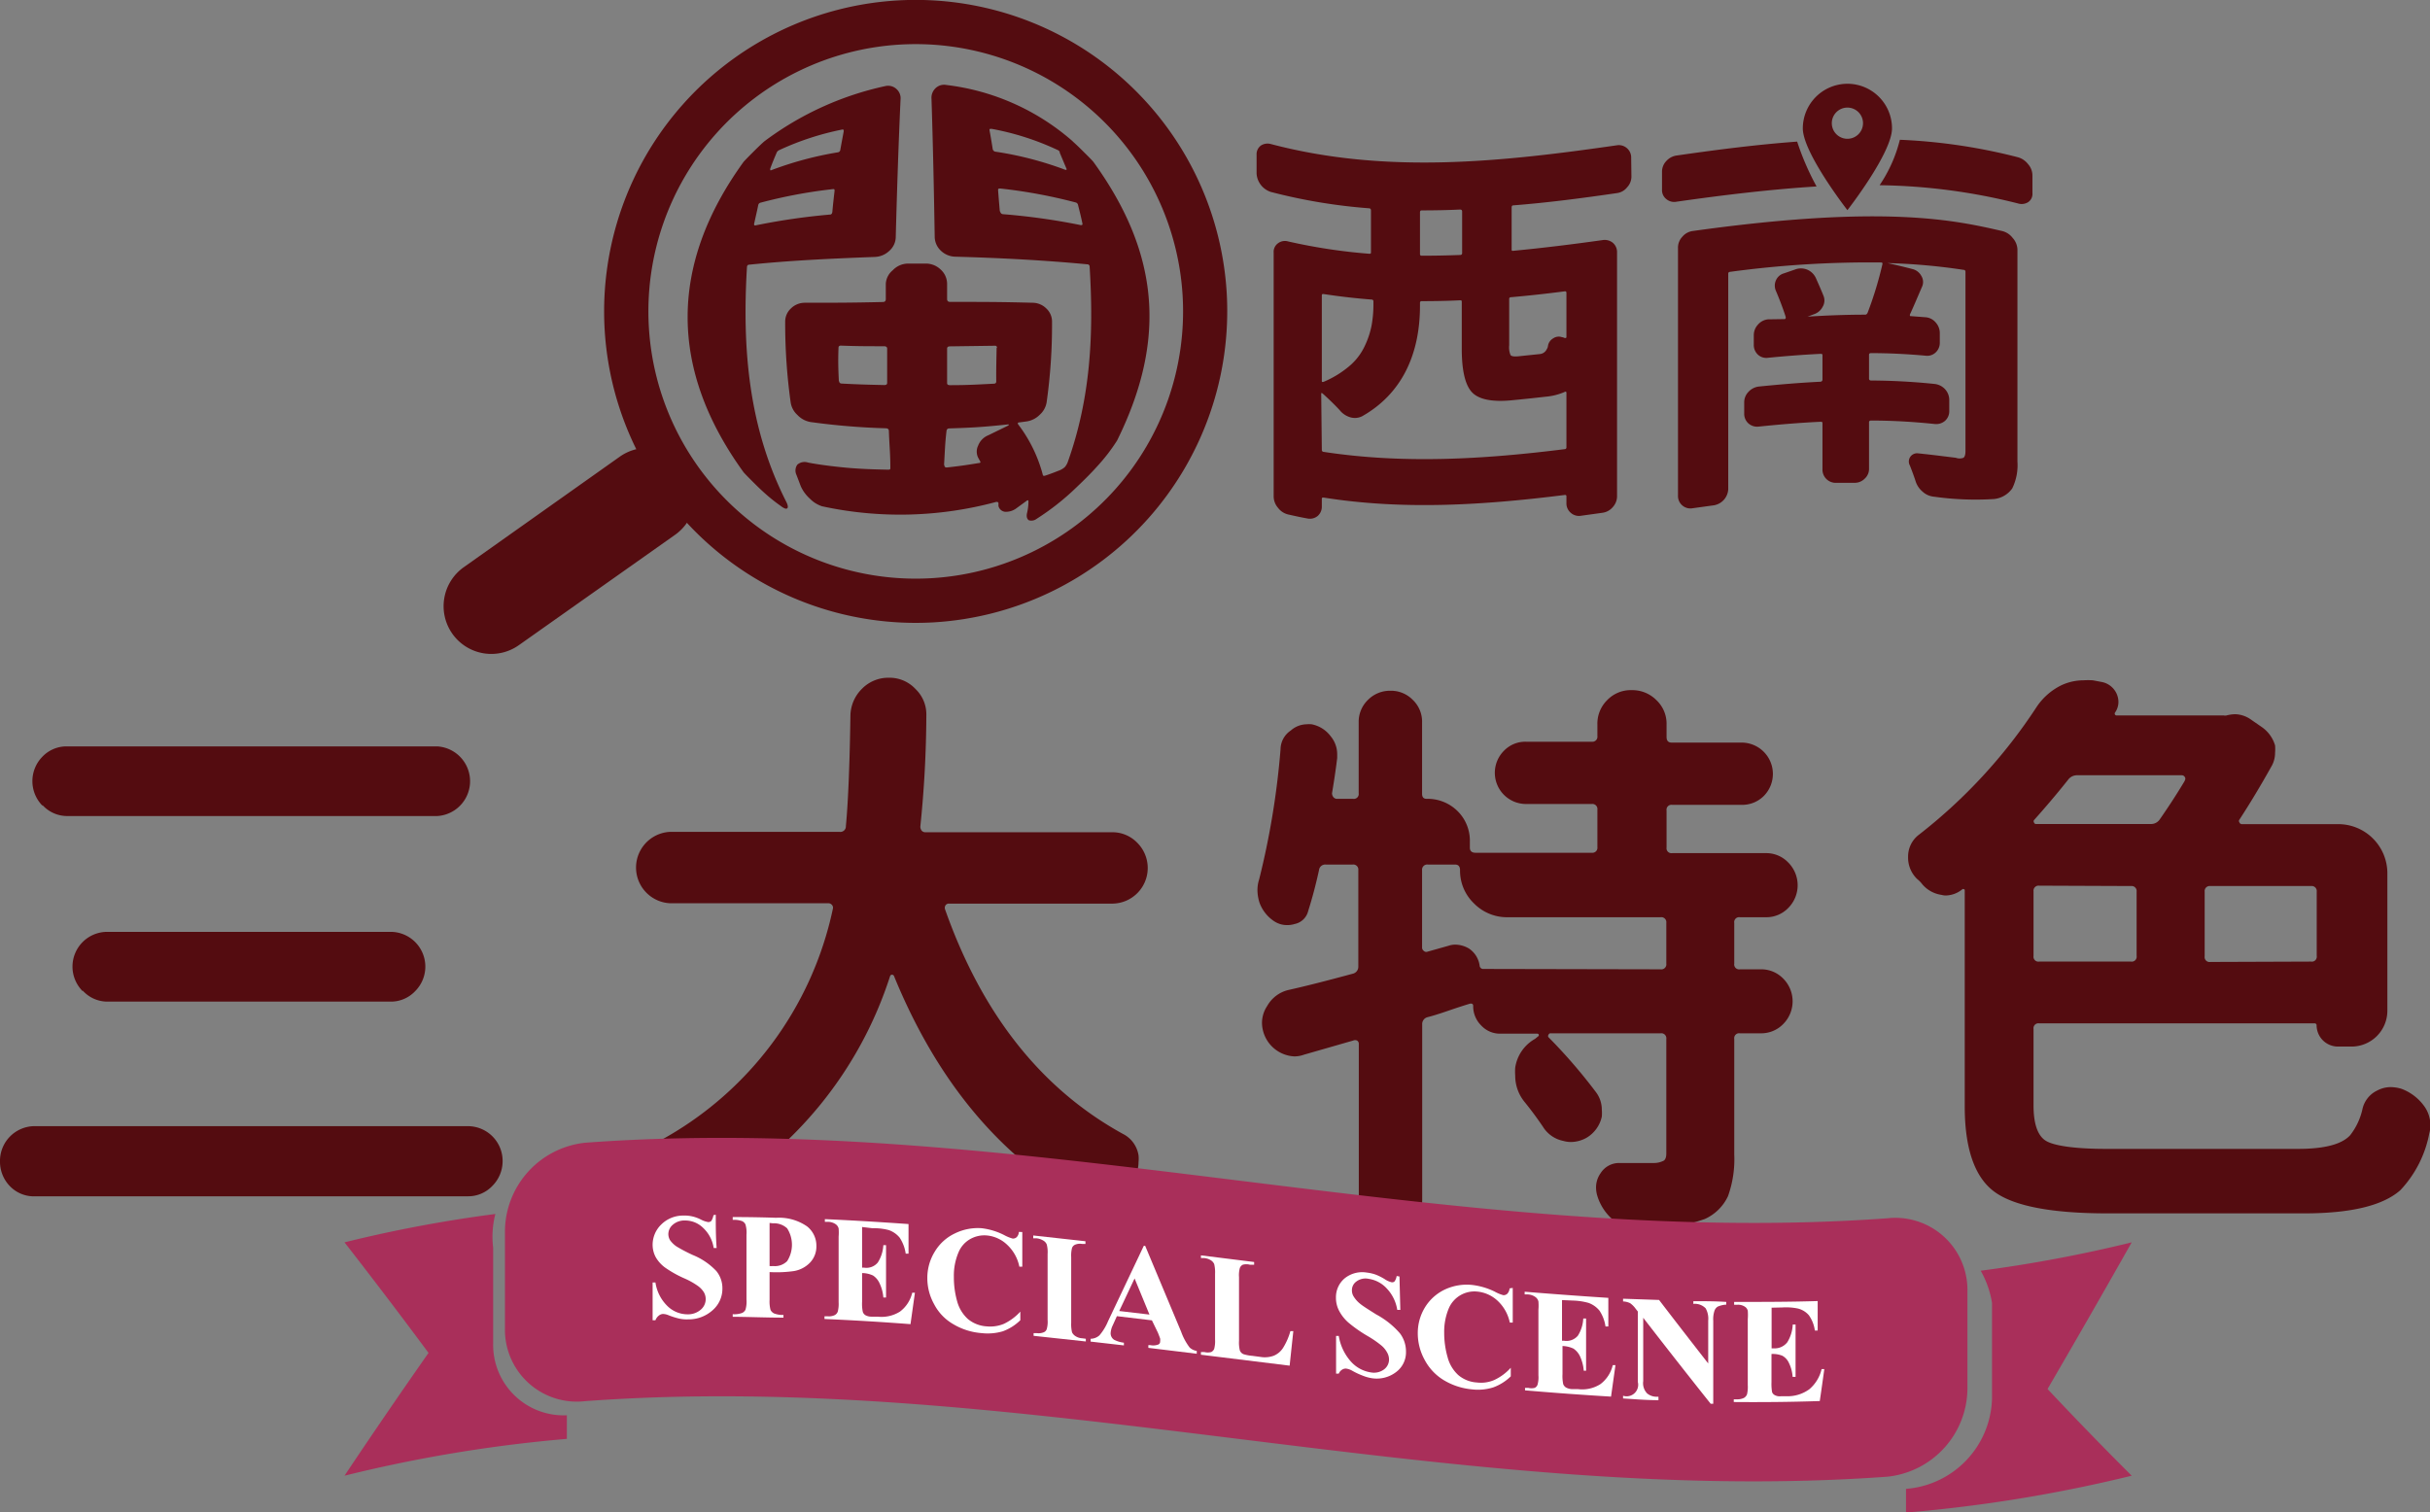
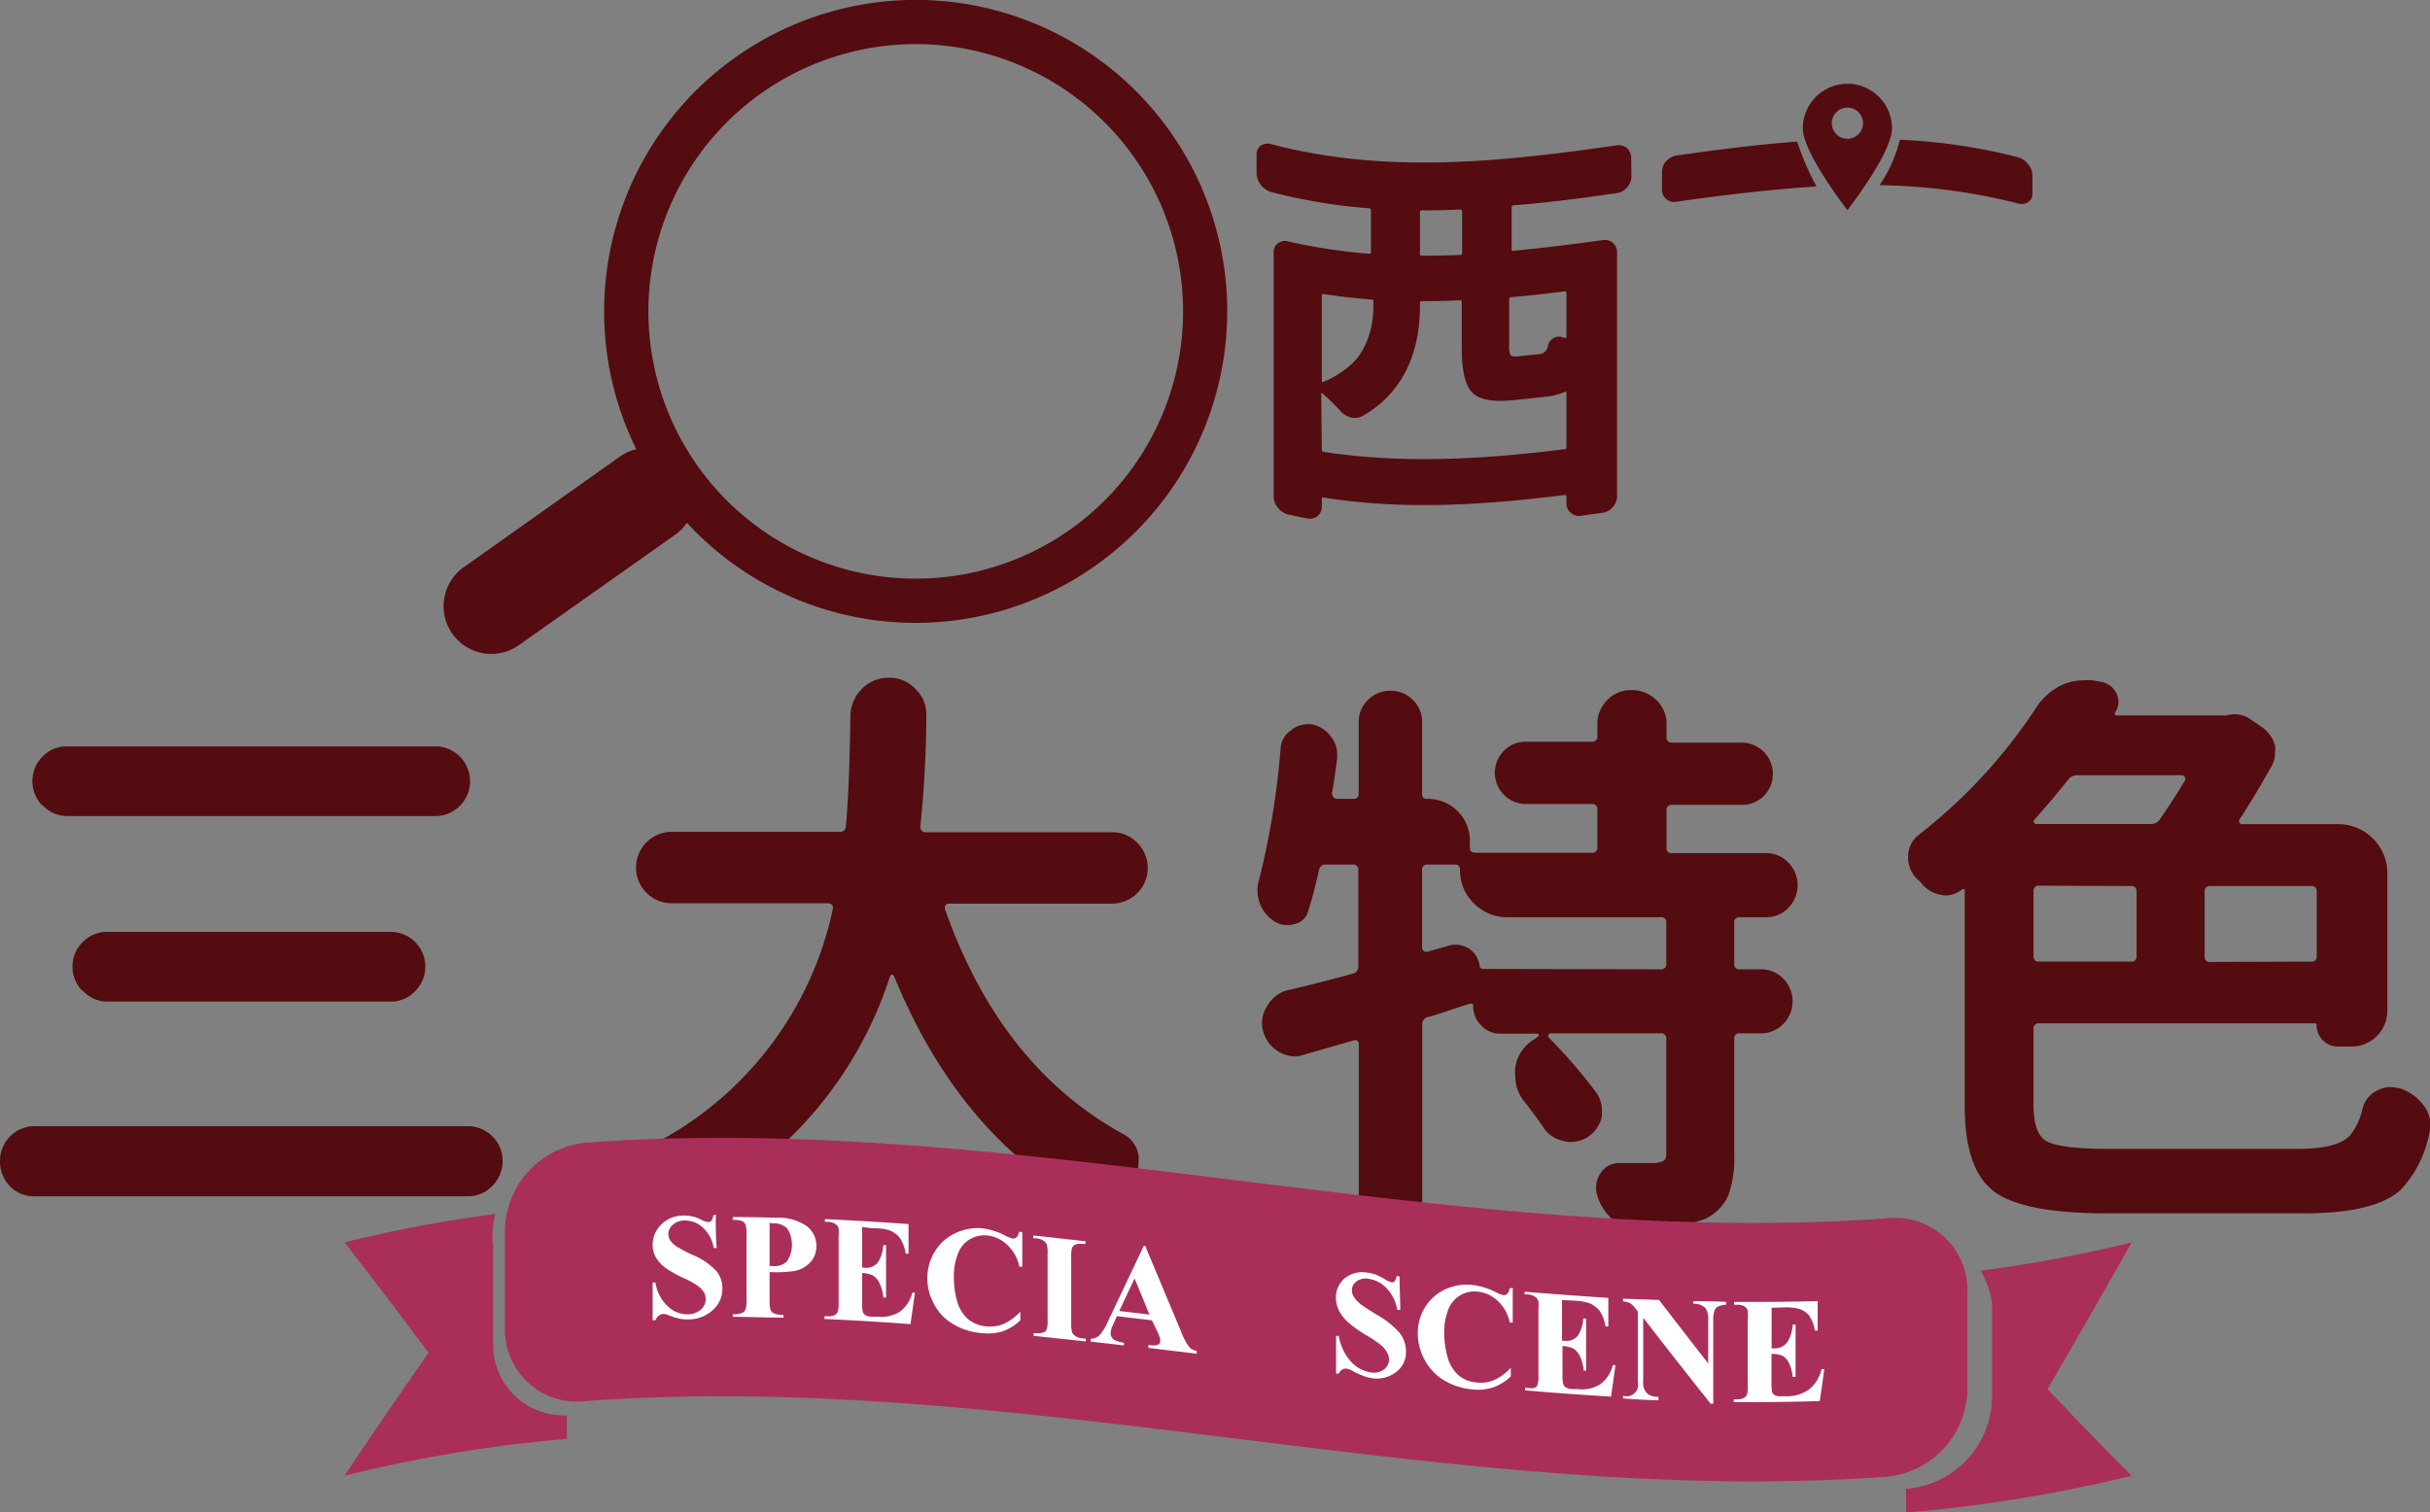
<svg xmlns="http://www.w3.org/2000/svg" id="圖層_1" data-name="圖層 1" viewBox="0 0 197.79 123.12">
  <rect x="0" y="0" width="197.79" height="123.12" fill="#808080" stroke="none" />
  <defs>
    <style>.cls-1{fill:#540c10;}.cls-2{fill:#a92f5a;}.cls-3{fill:#fff;}</style>
  </defs>
  <title>special_title</title>
  <path class="cls-1" d="M3.92,96.6a2.85,2.85,0,0,1-.83-2A2.83,2.83,0,0,1,6,91.69H41.17A2.83,2.83,0,0,1,44,94.55a2.85,2.85,0,0,1-.83,2,2.71,2.71,0,0,1-2,.85H6A2.71,2.71,0,0,1,3.92,96.6Zm2.63-31a2.84,2.84,0,0,1,0-4,2.71,2.71,0,0,1,2-.83H38.68a2.84,2.84,0,0,1,0,5.67H8.53A2.71,2.71,0,0,1,6.55,65.55Zm3.27,15.1a2.83,2.83,0,0,1-.83-2,2.83,2.83,0,0,1,2.86-2.83h23a2.83,2.83,0,0,1,2.86,2.83,2.83,2.83,0,0,1-.83,2,2.71,2.71,0,0,1-2,.85h-23A2.71,2.71,0,0,1,9.82,80.65Z" transform="translate(-3.09 0)" />
  <path class="cls-1" d="M95.66,68.62a2.9,2.9,0,0,1-2,4.95H80.33a.32.32,0,0,0-.28.14A.39.39,0,0,0,80,74q4.51,12.82,14.47,18.31a2.36,2.36,0,0,1,1.29,1.75,2.56,2.56,0,0,1,0,.55,2.64,2.64,0,0,1-.55,1.62A4.62,4.62,0,0,1,93,97.82a4.88,4.88,0,0,1-.92.1,3.44,3.44,0,0,1-1.71-.47q-9.5-5.72-14.52-18a.17.17,0,0,0-.16-.09c-.08,0-.13.05-.16.14A32.19,32.19,0,0,1,60.83,97.59a3.3,3.3,0,0,1-1.57.42,4,4,0,0,1-.87-.09,5,5,0,0,1-2.22-1.43,2.36,2.36,0,0,1-.6-1.57V94.6a2.13,2.13,0,0,1,1.11-1.66A28.12,28.12,0,0,0,70.88,74a.34.34,0,0,0-.07-.32.39.39,0,0,0-.3-.14H57.6a2.91,2.91,0,0,1,0-5.81H71.43a.45.45,0,0,0,.51-.46c.18-1.9.31-4.91.37-9a3.14,3.14,0,0,1,.94-2.19,3,3,0,0,1,2.19-.9,2.89,2.89,0,0,1,2.17.92,2.85,2.85,0,0,1,.88,2.07A91.07,91.07,0,0,1,78,67.3a.55.55,0,0,0,.11.33.38.38,0,0,0,.3.13H93.61A2.8,2.8,0,0,1,95.66,68.62Z" transform="translate(-3.09 0)" />
  <path class="cls-1" d="M148.65,70.23a2.62,2.62,0,0,1,0,3.69,2.47,2.47,0,0,1-1.82.76h-2.12a.4.4,0,0,0-.46.46v3.32a.4.4,0,0,0,.46.46h1.7a2.49,2.49,0,0,1,1.83.76,2.62,2.62,0,0,1,0,3.69,2.49,2.49,0,0,1-1.83.76h-1.7a.4.4,0,0,0-.46.46V94a8.88,8.88,0,0,1-.51,3.39,3.8,3.8,0,0,1-1.89,1.86,15.55,15.55,0,0,1-5.16.88h-.14a3.27,3.27,0,0,1-2.08-.74,4.18,4.18,0,0,1-1.38-2.07,2.43,2.43,0,0,1-.09-.65,2,2,0,0,1,.37-1.15,1.78,1.78,0,0,1,1.57-.83h2.76a1.75,1.75,0,0,0,.81-.19q.21-.14.21-.6V84.59a.41.41,0,0,0-.47-.46h-8.94a.17.17,0,0,0-.18.12.16.16,0,0,0,0,.2A43.6,43.6,0,0,1,133,88.93a2.37,2.37,0,0,1,.47,1.42,3.53,3.53,0,0,1,0,.56,2.66,2.66,0,0,1-1.2,1.7,2.63,2.63,0,0,1-1.34.37,2.3,2.3,0,0,1-.6-.09,2.53,2.53,0,0,1-1.65-1.15c-.44-.65-.93-1.32-1.48-2a3.38,3.38,0,0,1-.78-2.17,4.58,4.58,0,0,1,0-.64,3.23,3.23,0,0,1,1.62-2.35l.23-.19a.12.12,0,0,0,.07-.14.12.12,0,0,0-.12-.09h-3a2.08,2.08,0,0,1-1.57-.67,2.2,2.2,0,0,1-.65-1.59q0-.23-.27-.18c-.4.12-1,.31-1.75.57s-1.34.44-1.71.53a.58.58,0,0,0-.42.6v14.3a2.59,2.59,0,0,1-2.58,2.58,2.59,2.59,0,0,1-2.58-2.58V85a.31.31,0,0,0-.14-.28.39.39,0,0,0-.32,0l-4,1.15a2.3,2.3,0,0,1-.79.14,2.77,2.77,0,0,1-2.63-2.72,2.48,2.48,0,0,1,.42-1.38,2.7,2.7,0,0,1,1.7-1.3c1.48-.33,3.23-.78,5.26-1.33a.58.58,0,0,0,.46-.6V70.85a.41.41,0,0,0-.46-.46H111a.51.51,0,0,0-.55.46c-.25,1.14-.54,2.25-.88,3.32a1.42,1.42,0,0,1-1.1,1.06,2,2,0,0,1-.6.09,1.9,1.9,0,0,1-1-.27,3.06,3.06,0,0,1-1.25-1.52,3.42,3.42,0,0,1-.18-1.06,2.84,2.84,0,0,1,.14-.88A64.84,64.84,0,0,0,107.32,61a1.86,1.86,0,0,1,.83-1.52,2,2,0,0,1,1.29-.51,2.1,2.1,0,0,1,.41,0,2.54,2.54,0,0,1,1.57,1,2.26,2.26,0,0,1,.51,1.43v.32c-.12,1-.26,1.91-.42,2.86a.5.5,0,0,0,.12.33.38.38,0,0,0,.3.13h1.29a.4.4,0,0,0,.46-.46V58.82a2.47,2.47,0,0,1,.76-1.84,2.51,2.51,0,0,1,1.82-.74,2.47,2.47,0,0,1,1.82.74,2.44,2.44,0,0,1,.76,1.84v5.81c0,.28.13.41.37.41a3.45,3.45,0,0,1,2.52,1,3.38,3.38,0,0,1,1,2.47v.51c0,.27.16.41.46.41h9.46a.41.41,0,0,0,.46-.46V65.92a.41.41,0,0,0-.46-.46h-5.35a2.54,2.54,0,0,1-1.8-4.33,2.41,2.41,0,0,1,1.8-.74h5.35a.41.41,0,0,0,.46-.46V59a2.69,2.69,0,0,1,.8-2,2.66,2.66,0,0,1,2-.81,2.76,2.76,0,0,1,2,.81,2.64,2.64,0,0,1,.83,2v1c0,.3.13.46.41.46h5.72a2.55,2.55,0,0,1,1.8,4.33,2.48,2.48,0,0,1-1.8.74h-5.67a.4.4,0,0,0-.46.46V69a.4.4,0,0,0,.46.46h7.65A2.47,2.47,0,0,1,148.65,70.23Zm-10.4,8.69a.41.41,0,0,0,.47-.46V75.14a.41.41,0,0,0-.47-.46H125.81a3.77,3.77,0,0,1-2.75-1.13,3.69,3.69,0,0,1-1.13-2.7c0-.3-.13-.46-.41-.46h-2.21a.42.42,0,0,0-.47.46v6.32a.33.33,0,0,0,.14.25.28.28,0,0,0,.28.07L121,77a1.71,1.71,0,0,1,.55-.09,2.24,2.24,0,0,1,1.11.32,2,2,0,0,1,.87,1.43.29.29,0,0,0,.32.23Z" transform="translate(-3.09 0)" />
  <path class="cls-1" d="M174.51,93.54h15.63c2.15,0,3.56-.37,4.24-1.11a5.31,5.31,0,0,0,1-2.12,2.2,2.2,0,0,1,1.2-1.52,2.36,2.36,0,0,1,1.1-.28,3.16,3.16,0,0,1,.88.14,4,4,0,0,1,1.89,1.47,2.63,2.63,0,0,1,.46,1.48,2.5,2.5,0,0,1-.09.69,9.25,9.25,0,0,1-2.35,4.61q-2.13,1.89-7.84,1.89h-16c-4.55,0-7.63-.59-9.22-1.77s-2.4-3.5-2.4-6.94V72.51c0-.06,0-.1-.07-.11a.1.1,0,0,0-.12,0,2.19,2.19,0,0,1-1.38.51,1.39,1.39,0,0,1-.32-.05,2.51,2.51,0,0,1-1.57-.87,2.33,2.33,0,0,0-.41-.42,2.41,2.41,0,0,1-.74-1.8,2.22,2.22,0,0,1,.87-1.8,42.9,42.9,0,0,0,9.59-10.41,5.14,5.14,0,0,1,2-1.76,4.26,4.26,0,0,1,1.8-.41,6.35,6.35,0,0,1,.78,0l.74.14a1.67,1.67,0,0,1,1.34,1.62,1.5,1.5,0,0,1-.28.87.15.15,0,0,0,.14.23h8.71a.5.5,0,0,0,.23,0,3,3,0,0,1,.7-.1,2.33,2.33,0,0,1,1.19.37l1,.69a2.78,2.78,0,0,1,1.06,1.48,3.78,3.78,0,0,1,0,.6,2.2,2.2,0,0,1-.32,1.15q-1.29,2.31-2.58,4.29a.18.18,0,0,0,0,.23.21.21,0,0,0,.2.14h7.84a4,4,0,0,1,4,4v11.2a2.92,2.92,0,0,1-2.9,2.91h-1.15a1.74,1.74,0,0,1-1.71-1.71.16.16,0,0,0-.18-.18H169.07a.4.4,0,0,0-.46.46V90c0,1.51.34,2.47,1,2.88S172,93.54,174.51,93.54Zm6.41-30a.24.24,0,0,0,0-.28.28.28,0,0,0-.23-.14h-8.53a.9.9,0,0,0-.74.37c-1,1.26-1.94,2.35-2.77,3.28a.17.17,0,0,0,0,.2.17.17,0,0,0,.18.12h9.32a.86.86,0,0,0,.73-.37C179.61,65.67,180.3,64.61,180.92,63.57Zm-11.85,8.57a.41.41,0,0,0-.46.46v5.26a.4.4,0,0,0,.46.46h7.47a.4.4,0,0,0,.46-.46V72.6a.41.41,0,0,0-.46-.46Zm22.13,6.18a.4.4,0,0,0,.46-.46V72.6a.41.41,0,0,0-.46-.46H183a.41.41,0,0,0-.46.46v5.26a.4.4,0,0,0,.46.46Z" transform="translate(-3.09 0)" />
  <path class="cls-2" d="M163.23,113.08a7.27,7.27,0,0,1-6.52,7.15c-35.32,2.56-70.64-8.77-106-6.15a5.85,5.85,0,0,1-6.52-5.87v-8a7.3,7.3,0,0,1,6.52-7.17c35.32-2.62,70.64,8.71,106,6.15a5.87,5.87,0,0,1,6.52,5.89Z" transform="translate(-3.09 0)" />
  <path class="cls-2" d="M43.23,109.41v-7.82a7.46,7.46,0,0,1,.18-2.75,110,110,0,0,0-12.28,2.31q3.42,4.39,6.84,9c-2.28,3.26-4.56,6.58-6.84,10a116.08,116.08,0,0,1,18.1-3v-1.92A5.74,5.74,0,0,1,43.23,109.41Z" transform="translate(-3.09 0)" />
  <path class="cls-2" d="M165.23,113.89v-7.82a7.94,7.94,0,0,0-.92-2.61,112.93,112.93,0,0,0,12.29-2.31q-3.43,6.07-6.85,11.94,3.42,3.64,6.85,7.06a118.48,118.48,0,0,1-18.37,3v-1.93A7.58,7.58,0,0,0,165.23,113.89Z" transform="translate(-3.09 0)" />
  <path class="cls-3" d="M61.35,98.9c0,.9,0,1.8.07,2.71h-.24a2.81,2.81,0,0,0-.86-1.64,2.08,2.08,0,0,0-1.47-.6,1.43,1.43,0,0,0-1,.35,1,1,0,0,0-.36.76,1,1,0,0,0,.13.48,2.07,2.07,0,0,0,.56.54,13.35,13.35,0,0,0,1.3.68,5.45,5.45,0,0,1,1.92,1.31,2.21,2.21,0,0,1,.49,1.42,2.31,2.31,0,0,1-.79,1.76,2.91,2.91,0,0,1-2,.75,2.84,2.84,0,0,1-.72-.06,6.18,6.18,0,0,1-.86-.27,1.24,1.24,0,0,0-.47-.11.58.58,0,0,0-.33.13.86.86,0,0,0-.28.38h-.23v-3.07h.23a3.38,3.38,0,0,0,1,1.94,2.35,2.35,0,0,0,1.62.65,1.58,1.58,0,0,0,1.07-.38,1.12,1.12,0,0,0,.25-1.42,1.81,1.81,0,0,0-.47-.5,6.13,6.13,0,0,0-1.1-.62,9.14,9.14,0,0,1-1.59-.89,2.76,2.76,0,0,1-.75-.83,2.14,2.14,0,0,1-.26-1,2.3,2.3,0,0,1,.71-1.68,2.52,2.52,0,0,1,1.8-.72,2.8,2.8,0,0,1,.77.08,3,3,0,0,1,.68.26,1.89,1.89,0,0,0,.57.19.34.34,0,0,0,.25-.1,1.21,1.21,0,0,0,.17-.46Z" transform="translate(-3.09 0)" />
  <path class="cls-3" d="M65.73,103.57v2.26a2.67,2.67,0,0,0,.08.83.66.66,0,0,0,.29.28,2,2,0,0,0,.76.12v.22c-1.38,0-2.76-.06-4.13-.07V107a1.87,1.87,0,0,0,.76-.1.57.57,0,0,0,.28-.27,2.34,2.34,0,0,0,.08-.83v-5.27a2.34,2.34,0,0,0-.08-.83.55.55,0,0,0-.28-.28,1.9,1.9,0,0,0-.76-.1v-.23q1.77,0,3.54.06a4,4,0,0,1,2.51.7,2,2,0,0,1,.76,1.59,1.9,1.9,0,0,1-.49,1.33,2.36,2.36,0,0,1-1.35.72A10.06,10.06,0,0,1,65.73,103.57Zm0-4v3.51a1.85,1.85,0,0,0,.3,0,1.41,1.41,0,0,0,1.13-.4,2.48,2.48,0,0,0,0-2.67A1.57,1.57,0,0,0,66,99.6Z" transform="translate(-3.09 0)" />
  <path class="cls-3" d="M73.26,99.9v3.31h.16a1.2,1.2,0,0,0,1.12-.42,2.92,2.92,0,0,0,.45-1.41l.22,0v4.26l-.22,0a3.26,3.26,0,0,0-.31-1.16,1.48,1.48,0,0,0-.53-.63,2.17,2.17,0,0,0-.89-.2V106a3.17,3.17,0,0,0,.06.82.52.52,0,0,0,.21.26,1,1,0,0,0,.5.12l.49,0a2.82,2.82,0,0,0,1.82-.41,2.67,2.67,0,0,0,1-1.54l.22,0-.36,2.56c-2.34-.18-4.69-.32-7-.42v-.22h.27a1.06,1.06,0,0,0,.57-.1.52.52,0,0,0,.24-.28,2.47,2.47,0,0,0,.07-.75v-5.35a4.17,4.17,0,0,0,0-.67.6.6,0,0,0-.23-.34,1.11,1.11,0,0,0-.62-.2h-.27v-.22c2.27.1,4.54.24,6.81.4v2.41l-.23,0a3.17,3.17,0,0,0-.49-1.3,2,2,0,0,0-.89-.62A4.8,4.8,0,0,0,74.1,100Z" transform="translate(-3.09 0)" />
  <path class="cls-3" d="M86.3,100.31v2.82l-.24,0a3.33,3.33,0,0,0-1-1.79,2.76,2.76,0,0,0-1.63-.75,2.34,2.34,0,0,0-1.4.31,2.21,2.21,0,0,0-.92,1.06,4.84,4.84,0,0,0-.38,2,7.18,7.18,0,0,0,.27,2,3,3,0,0,0,.87,1.43,2.64,2.64,0,0,0,1.52.6,2.93,2.93,0,0,0,1.4-.2,4.33,4.33,0,0,0,1.35-1v.7a4,4,0,0,1-1.42.9,4.34,4.34,0,0,1-1.73.15,5.28,5.28,0,0,1-2.31-.73,4,4,0,0,1-1.56-1.63,4.35,4.35,0,0,1-.55-2.12,4.06,4.06,0,0,1,.61-2.16,3.79,3.79,0,0,1,1.64-1.48A4.23,4.23,0,0,1,83,100a5.48,5.48,0,0,1,1.81.55,3.23,3.23,0,0,0,.7.29.43.43,0,0,0,.33-.11.64.64,0,0,0,.18-.43Z" transform="translate(-3.09 0)" />
  <path class="cls-3" d="M91.47,109v.22l-4.25-.46v-.22l.26,0a1.09,1.09,0,0,0,.57-.07.42.42,0,0,0,.24-.26,2.16,2.16,0,0,0,.07-.75V102.1a2.47,2.47,0,0,0-.07-.78A.66.66,0,0,0,88,101a1.32,1.32,0,0,0-.55-.18l-.26,0v-.23l4.25.47v.22l-.27,0a1,1,0,0,0-.57.06.46.46,0,0,0-.25.26,2.47,2.47,0,0,0-.07.75v5.35a2.84,2.84,0,0,0,.07.78.76.76,0,0,0,.27.3,1.09,1.09,0,0,0,.55.18Z" transform="translate(-3.09 0)" />
  <path class="cls-3" d="M96.85,107.5,94,107.16l-.34.75a1.65,1.65,0,0,0-.17.64.63.63,0,0,0,.28.53,2.36,2.36,0,0,0,.8.24v.22l-2.71-.31V109a1.09,1.09,0,0,0,.72-.28,4.24,4.24,0,0,0,.7-1.15l2.91-6.14h.11l2.93,7a4.78,4.78,0,0,0,.69,1.28,1.09,1.09,0,0,0,.58.28v.23l-3.94-.48v-.22l.16,0a1.17,1.17,0,0,0,.67-.06.27.27,0,0,0,.13-.26.89.89,0,0,0,0-.22s-.07-.2-.18-.47Zm-.2-.47-1.21-2.94c-.42.88-.83,1.77-1.25,2.65Z" transform="translate(-3.09 0)" />
-   <path class="cls-3" d="M108.36,108.38l-.3,2.81-7.22-.89v-.22l.27,0a1.11,1.11,0,0,0,.57,0,.51.51,0,0,0,.24-.26,2.47,2.47,0,0,0,.07-.75V103.7a2.84,2.84,0,0,0-.07-.78.7.7,0,0,0-.27-.31,1.22,1.22,0,0,0-.54-.18l-.27,0v-.22l4.33.54v.22l-.35,0a1.12,1.12,0,0,0-.57,0,.51.51,0,0,0-.24.26,2.16,2.16,0,0,0-.07.75v5.18a2.68,2.68,0,0,0,.07.8.56.56,0,0,0,.28.29,3.23,3.23,0,0,0,.73.14l.68.09a2.12,2.12,0,0,0,1.07-.1,1.66,1.66,0,0,0,.75-.63,5.15,5.15,0,0,0,.6-1.37Z" transform="translate(-3.09 0)" />
  <path class="cls-3" d="M117,103.93l.07,2.72-.25,0a3.25,3.25,0,0,0-.85-1.74,2.5,2.5,0,0,0-1.48-.79,1.23,1.23,0,0,0-1,.22.86.86,0,0,0-.36.71.92.92,0,0,0,.13.49,2.33,2.33,0,0,0,.55.62c.19.16.63.44,1.3.86a6.8,6.8,0,0,1,1.93,1.54,2.44,2.44,0,0,1,.49,1.48,2,2,0,0,1-.79,1.66,2.59,2.59,0,0,1-2,.51A3.38,3.38,0,0,1,114,112a6,6,0,0,1-.85-.4,1.39,1.39,0,0,0-.48-.17.54.54,0,0,0-.33.08.67.67,0,0,0-.28.33l-.22,0v-3.07l.22,0a4.11,4.11,0,0,0,1,2.1,2.72,2.72,0,0,0,1.62.87,1.37,1.37,0,0,0,1.07-.25,1,1,0,0,0,.4-.8,1.16,1.16,0,0,0-.16-.58,1.93,1.93,0,0,0-.46-.56,8.32,8.32,0,0,0-1.1-.76,11.05,11.05,0,0,1-1.6-1.12,3.37,3.37,0,0,1-.74-.94,2.27,2.27,0,0,1-.26-1.08,2,2,0,0,1,.71-1.57,2.27,2.27,0,0,1,1.8-.47,3.24,3.24,0,0,1,.76.18,4.48,4.48,0,0,1,.69.35,1.77,1.77,0,0,0,.57.26.28.28,0,0,0,.24-.07,1,1,0,0,0,.17-.44Z" transform="translate(-3.09 0)" />
  <path class="cls-3" d="M126.22,104.86v2.82l-.24,0a3.34,3.34,0,0,0-1-1.78,2.81,2.81,0,0,0-1.63-.74,2.27,2.27,0,0,0-2.33,1.35,4.94,4.94,0,0,0-.38,2,7.2,7.2,0,0,0,.28,2,3,3,0,0,0,.86,1.44,2.58,2.58,0,0,0,1.53.61,2.71,2.71,0,0,0,1.4-.2,4.18,4.18,0,0,0,1.35-1v.7a4,4,0,0,1-1.43.9,4.14,4.14,0,0,1-1.73.16,5.4,5.4,0,0,1-2.31-.76,4.26,4.26,0,0,1-1.55-1.66,4.49,4.49,0,0,1-.55-2.14,4,4,0,0,1,.6-2.14,3.8,3.8,0,0,1,1.65-1.45,4.2,4.2,0,0,1,2.19-.35,5.67,5.67,0,0,1,1.82.54,3,3,0,0,0,.7.29.43.43,0,0,0,.33-.12.69.69,0,0,0,.18-.43Z" transform="translate(-3.09 0)" />
  <path class="cls-3" d="M130.23,105.85v3.31h.16a1.21,1.21,0,0,0,1.13-.41,2.85,2.85,0,0,0,.44-1.4l.23,0v4.25H132a3.43,3.43,0,0,0-.3-1.16,1.54,1.54,0,0,0-.54-.64,2.28,2.28,0,0,0-.89-.21v2.29a3.17,3.17,0,0,0,.06.82.58.58,0,0,0,.21.26,1.12,1.12,0,0,0,.51.14l.48,0a2.75,2.75,0,0,0,1.83-.41,2.71,2.71,0,0,0,1-1.54h.22l-.36,2.56q-3.51-.21-7-.51V113l.27,0A1.08,1.08,0,0,0,128,113a.43.43,0,0,0,.24-.27,2.16,2.16,0,0,0,.07-.75v-5.34a4.24,4.24,0,0,0,0-.68.63.63,0,0,0-.22-.34,1.16,1.16,0,0,0-.63-.23l-.27,0v-.22q3.41.28,6.81.5V108h-.23a3.12,3.12,0,0,0-.49-1.29,2.05,2.05,0,0,0-.89-.63,5.19,5.19,0,0,0-1.26-.19Z" transform="translate(-3.09 0)" />
  <path class="cls-3" d="M138.13,105.84q2,2.61,4,5.17v-3.49a1.7,1.7,0,0,0-.21-1,1.22,1.22,0,0,0-1-.36v-.22c.89,0,1.79,0,2.68.06v.22a2,2,0,0,0-.69.16.63.63,0,0,0-.27.34,2.17,2.17,0,0,0-.1.81v6.76h-.21q-2.74-3.44-5.49-7v5.16a1.19,1.19,0,0,0,.32,1,1.21,1.21,0,0,0,.73.27h.19V114c-1,0-1.92-.08-2.88-.14v-.22a.94.94,0,0,0,1.2-1.13v-5.73l-.18-.23a1.88,1.88,0,0,0-.45-.45,1.48,1.48,0,0,0-.57-.14v-.22Z" transform="translate(-3.09 0)" />
  <path class="cls-3" d="M147.29,106.47v3.31h.16a1.3,1.3,0,0,0,1.12-.5,3,3,0,0,0,.44-1.44h.23v4.26H149a3,3,0,0,0-.3-1.13,1.26,1.26,0,0,0-.54-.59,2.07,2.07,0,0,0-.88-.14v2.29a4,4,0,0,0,.05.82.46.46,0,0,0,.22.24.84.84,0,0,0,.5.09h.49a3,3,0,0,0,1.82-.57,3.06,3.06,0,0,0,1-1.64h.22c-.12.87-.24,1.73-.37,2.6-2.34.08-4.68.1-7,.08v-.22h.27a1.2,1.2,0,0,0,.57-.12.59.59,0,0,0,.24-.29,2.66,2.66,0,0,0,.06-.75V107.4a4.33,4.33,0,0,0,0-.68.53.53,0,0,0-.22-.32,1,1,0,0,0-.62-.17h-.27V106c2.27,0,4.53,0,6.8-.07v2.4h-.23a2.79,2.79,0,0,0-.49-1.25,1.74,1.74,0,0,0-.88-.54,4.75,4.75,0,0,0-1.26-.09Z" transform="translate(-3.09 0)" />
  <path class="cls-1" d="M99.35,24.09a21.76,21.76,0,1,1-23-20.46,21.77,21.77,0,0,1,23,20.46m3.59-.21A25.36,25.36,0,1,0,79.1,50.67a25.39,25.39,0,0,0,23.84-26.79Z" transform="translate(-3.09 0)" />
-   <path class="cls-1" d="M76,19.28a1.52,1.52,0,0,1-.52,1.14,1.8,1.8,0,0,1-1.2.5c-3.41.13-6.81.28-10.21.63-.11,0-.17.07-.18.18-.4,6.66.13,13.08,3.2,19.13.14.28.16.46.07.53s-.27,0-.54-.21a13.6,13.6,0,0,1-1.32-1.06c-.26-.23-.55-.51-.88-.84s-.6-.6-.8-.82c-6.08-8.4-6.08-16.89,0-25.29.22-.24.49-.51.81-.83s.61-.6.87-.83A25.32,25.32,0,0,1,75.19,7a1,1,0,0,1,.86.24,1,1,0,0,1,.34.86C76.22,11.81,76.1,15.54,76,19.28Zm-4.24-8.62c0-.09,0-.13-.13-.11a22.69,22.69,0,0,0-5.13,1.68.39.39,0,0,0-.19.19c-.22.52-.33.78-.53,1.32,0,.11,0,.15.08.12a28.15,28.15,0,0,1,5.44-1.46.23.23,0,0,0,.19-.22C71.6,11.57,71.66,11.26,71.77,10.66Zm-7.29,7.53c0,.13,0,.18.12.16a53.27,53.27,0,0,1,6.05-.88c.12,0,.18-.08.2-.22.06-.69.1-1,.18-1.71,0-.11,0-.16-.15-.14A40.09,40.09,0,0,0,65,16.5a.25.25,0,0,0-.19.18C64.69,17.28,64.61,17.58,64.48,18.19Zm25.93-6.68c.26.23.55.51.87.83s.6.59.81.83c5.37,7.42,6,14.46,1.94,22.69a14.5,14.5,0,0,1-1.58,2.06c-.5.56-1.07,1.13-1.68,1.71a20.39,20.39,0,0,1-3.29,2.61l0,0a.7.7,0,0,1-.63.12c-.14-.08-.22-.27-.16-.56a4.14,4.14,0,0,0,.12-1c0-.08-.07-.1-.18,0l-.77.56a1.42,1.42,0,0,1-.94.31.62.62,0,0,1-.55-.47c0-.06,0-.16,0-.24s-.12-.12-.24-.08A30,30,0,0,1,70,41.22a2.45,2.45,0,0,1-1-.63,3,3,0,0,1-.73-1l-.35-.92a.83.83,0,0,1,.07-.84.9.9,0,0,1,.87-.17c.4.08,1.33.24,2.82.39s2.77.17,3.67.19c.14,0,.22,0,.21-.15,0-1.19-.08-1.79-.12-3,0-.14-.08-.21-.24-.22a55.89,55.89,0,0,1-6-.49A1.9,1.9,0,0,1,68,33.79a1.73,1.73,0,0,1-.55-1A46.5,46.5,0,0,1,67,26.18a1.45,1.45,0,0,1,.46-1.06,1.6,1.6,0,0,1,1.14-.47c2.45,0,3.73,0,6.34-.06.17,0,.25-.08.25-.24,0-.5,0-.74,0-1.24A1.53,1.53,0,0,1,75.76,22,1.73,1.73,0,0,1,77,21.46h1.44a1.73,1.73,0,0,1,1.21.48,1.58,1.58,0,0,1,.53,1.17v1.24c0,.16.09.23.25.23,2.77,0,4.11,0,6.69.07a1.6,1.6,0,0,1,1.14.47,1.45,1.45,0,0,1,.46,1.06,45.07,45.07,0,0,1-.44,6.58,1.73,1.73,0,0,1-.55,1,1.9,1.9,0,0,1-1.14.56l-.52.07c-.14,0-.17.07-.1.17a11.66,11.66,0,0,1,2,4.1c0,.07.08.1.18.07.64-.21,1-.37,1.17-.43a1.58,1.58,0,0,0,.43-.26,1.3,1.3,0,0,0,.25-.42c1.87-5.23,2.12-10.45,1.78-15.93a.18.18,0,0,0-.19-.17C88,21.18,84.46,21,80.9,20.9a1.75,1.75,0,0,1-1.23-.49,1.58,1.58,0,0,1-.5-1.14c-.06-3.74-.14-7.48-.26-11.22a1.07,1.07,0,0,1,.33-.87,1,1,0,0,1,.89-.26A19,19,0,0,1,90.41,11.51Zm-19,19.54c0,.11.07.17.2.18,1.36.07,2.05.09,3.46.12.16,0,.24-.05.24-.17,0-1.1,0-1.67,0-2.8,0-.12-.09-.19-.25-.19-1.43,0-2.14,0-3.52-.05-.13,0-.19.06-.19.18C71.3,29.42,71.32,30,71.37,31.05Zm12.84-2.73c0-.12-.06-.18-.18-.17l-3.64.05q-.24,0-.24.18c0,1.14,0,1.7,0,2.81,0,.12.08.17.24.17,1.45,0,2.17-.05,3.57-.12.12,0,.19-.07.19-.18C84.17,30,84.19,29.43,84.21,28.32Zm-4.28,9.55c0,.14.06.2.21.19,1-.11,1.56-.19,2.59-.36.14,0,.16-.07.1-.16l-.15-.27a1.12,1.12,0,0,1,0-1,1.48,1.48,0,0,1,.82-.83l1.66-.81c0-.05,0-.08,0-.08-1.87.2-2.84.27-4.82.33-.15,0-.23.08-.24.22C80,36.21,80,36.78,79.93,37.87Zm9.4-25.48a.34.34,0,0,0-.19-.18,21.92,21.92,0,0,0-5.37-1.72c-.13,0-.18,0-.17.1.11.6.16.91.26,1.53a.26.26,0,0,0,.23.23,27.74,27.74,0,0,1,5.69,1.48c.09,0,.12,0,.08-.11C89.66,13.18,89.55,12.91,89.33,12.39Zm-4.86,4.82a.25.25,0,0,0,.25.23,53.15,53.15,0,0,1,6.32.89q.17,0,.12-.15c-.13-.62-.21-.92-.36-1.52a.26.26,0,0,0-.2-.18,41.86,41.86,0,0,0-6.1-1.13c-.15,0-.21,0-.2.14C84.38,16.17,84.41,16.51,84.47,17.21Z" transform="translate(-3.09 0)" />
  <path class="cls-1" d="M45.32,52.53a3.88,3.88,0,0,1-5.41-.93h0a3.89,3.89,0,0,1,.93-5.42l12.7-9a3.89,3.89,0,0,1,5.42.93h0A3.89,3.89,0,0,1,58,43.57Z" transform="translate(-3.09 0)" />
  <path class="cls-1" d="M135.88,14.39a1.28,1.28,0,0,1-.35.86,1.26,1.26,0,0,1-.82.47c-2.81.41-5.63.78-8.45,1-.09,0-.13.07-.13.18v3.4c0,.09,0,.13.13.12,2.42-.23,4.84-.53,7.26-.87a1.06,1.06,0,0,1,.85.22,1,1,0,0,1,.34.8V40.39a1.31,1.31,0,0,1-.34.89,1.33,1.33,0,0,1-.85.47l-1.73.24a1,1,0,0,1-.85-.24,1,1,0,0,1-.35-.8v-.54c0-.08-.05-.12-.14-.11-6.54.82-13.09,1.25-19.63.21-.09,0-.14,0-.14.12v.6a1,1,0,0,1-.35.79,1,1,0,0,1-.84.19c-.52-.09-1-.2-1.54-.32a1.45,1.45,0,0,1-.84-.55,1.43,1.43,0,0,1-.35-.94V20.57a.86.86,0,0,1,.35-.76.94.94,0,0,1,.84-.15,45.63,45.63,0,0,0,6.59,1c.09,0,.14,0,.14-.12v-3.4c0-.11-.05-.17-.14-.18a45.23,45.23,0,0,1-8-1.33,1.68,1.68,0,0,1-1.17-1.49V12.6a.88.88,0,0,1,.35-.75,1,1,0,0,1,.82-.12c9.38,2.47,18.77,1.45,28.15.1a1,1,0,0,1,.82.23,1,1,0,0,1,.35.8Zm-25.2,22.24a.15.15,0,0,0,.14.16c6.54,1,13.09.6,19.63-.22a.14.14,0,0,0,.14-.15V32c0-.11-.05-.14-.14-.09a4.92,4.92,0,0,1-1.56.39c-.95.11-1.91.21-2.86.3-1.6.14-2.66-.11-3.18-.72s-.78-1.77-.78-3.5v-3.8c0-.09,0-.13-.14-.13-1,.05-2.08.07-3.13.07a.12.12,0,0,0-.13.13v.23c0,4.09-1.56,7.22-4.69,9a1.31,1.31,0,0,1-1,.09,1.72,1.72,0,0,1-.85-.58c-.38-.41-.83-.85-1.36-1.33-.09-.08-.14-.08-.14,0Zm4.2-12.09a.14.14,0,0,0-.14-.15c-1.31-.1-2.61-.25-3.92-.45-.09,0-.14,0-.14.11V31c0,.09,0,.12.14.09a8,8,0,0,0,2.06-1.25,4.79,4.79,0,0,0,1.28-1.64,6.94,6.94,0,0,0,.57-1.7,9.58,9.58,0,0,0,.15-1.77Zm7.05-3.78c.11,0,.17-.06.17-.14v-3.4c0-.11-.06-.16-.17-.16-1,.05-2.08.07-3.13.07-.08,0-.13.05-.13.16v3.4a.12.12,0,0,0,.13.13C119.85,20.82,120.89,20.8,121.93,20.76Zm8.52,6.76c.09,0,.14,0,.14-.09V23.84c0-.09-.05-.13-.14-.12-1.46.19-2.92.35-4.39.48a.13.13,0,0,0-.13.15v3.76a1.67,1.67,0,0,0,.11.8c.08.1.29.13.62.1l1.73-.18a.7.7,0,0,0,.6-.4.63.63,0,0,0,.1-.28.85.85,0,0,1,.42-.6.79.79,0,0,1,.71-.1A.75.75,0,0,1,130.45,27.52Z" transform="translate(-3.09 0)" />
  <path class="cls-1" d="M153.46,6.82a3.64,3.64,0,0,0-3.63,3.63c0,2,3.63,6.66,3.63,6.66s3.63-4.65,3.63-6.66A3.63,3.63,0,0,0,153.46,6.82Zm0,4.48A1.27,1.27,0,1,1,154.73,10,1.27,1.27,0,0,1,153.46,11.3Z" transform="translate(-3.09 0)" />
-   <path class="cls-1" d="M166.91,19.37a1.54,1.54,0,0,0-.85-.56c-3.73-.85-9.47-2.2-25.2,0a1.33,1.33,0,0,0-.84.47,1.28,1.28,0,0,0-.35.9v20.2a1,1,0,0,0,.35.77,1,1,0,0,0,.84.23l1.74-.24a1.4,1.4,0,0,0,1.16-1.31V22.28c0-.09.05-.14.17-.15a84.28,84.28,0,0,1,12.28-.76c.09,0,.12.05.1.14a29.77,29.77,0,0,1-1.2,3.94c-.05.11-.11.17-.2.17-1.56,0-3.13.06-4.69.16v0l.53-.2a1.23,1.23,0,0,0,.7-.61,1,1,0,0,0,.07-.87c-.2-.5-.42-1-.64-1.49a1.37,1.37,0,0,0-.7-.66,1.35,1.35,0,0,0-1,0l-.9.31a1,1,0,0,0-.64.57,1.05,1.05,0,0,0,0,.85c.31.73.58,1.44.8,2.13,0,.1,0,.16-.1.17L147,26a1.24,1.24,0,0,0-.83.44,1.26,1.26,0,0,0-.33.85v.76a1.08,1.08,0,0,0,.33.82,1,1,0,0,0,.83.26c1.42-.14,2.84-.25,4.26-.32.11,0,.17,0,.17.12V30.9a.17.17,0,0,1-.17.18c-1.65.08-3.3.22-5,.39a1.37,1.37,0,0,0-.85.43,1.22,1.22,0,0,0-.35.87v.9a1.05,1.05,0,0,0,.35.81,1.07,1.07,0,0,0,.85.25c1.66-.17,3.31-.31,5-.39.11,0,.17,0,.17.12v3.73a1.08,1.08,0,0,0,1.16,1.12l1.47,0a1.14,1.14,0,0,0,.81-.34,1.07,1.07,0,0,0,.35-.83V34.37c0-.08.06-.13.17-.13,1.72,0,3.44.1,5.16.28a1.11,1.11,0,0,0,.85-.25,1.05,1.05,0,0,0,.35-.81v-.9a1.29,1.29,0,0,0-.35-.88,1.36,1.36,0,0,0-.85-.42c-1.72-.18-3.44-.27-5.16-.28a.15.15,0,0,1-.17-.17V28.88c0-.09.06-.13.17-.13,1.48,0,3,.08,4.43.21a1,1,0,0,0,.83-.27,1.07,1.07,0,0,0,.33-.81v-.77a1.28,1.28,0,0,0-.33-.85,1.19,1.19,0,0,0-.83-.43l-1.17-.09c-.09,0-.12,0-.1-.14.29-.62.61-1.39,1-2.29a.93.93,0,0,0-.07-.84,1.13,1.13,0,0,0-.67-.55c-.69-.18-1.39-.35-2.09-.5,0,0,0,0,0,0h0a49.92,49.92,0,0,1,6.19.55c.11,0,.16.07.16.16V36.71c0,.29-.05.47-.16.56a.9.9,0,0,1-.63,0l-1.07-.13c-.55-.07-1.23-.15-2-.23a.67.67,0,0,0-.66,1c.17.44.33.86.46,1.27a1.83,1.83,0,0,0,.57.85,1.58,1.58,0,0,0,.93.41,24.24,24.24,0,0,0,4.89.19,2.08,2.08,0,0,0,1.48-.87,4.32,4.32,0,0,0,.42-2.18V20.31A1.48,1.48,0,0,0,166.91,19.37Z" transform="translate(-3.09 0)" />
  <path class="cls-1" d="M149.37,11.53c-3.27.24-6.54.66-9.8,1.13a1.39,1.39,0,0,0-.85.45,1.25,1.25,0,0,0-.35.89v1.43a.93.93,0,0,0,.35.78,1,1,0,0,0,.85.21c3.79-.54,7.59-1,11.38-1.24A21.3,21.3,0,0,1,149.37,11.53Z" transform="translate(-3.09 0)" />
  <path class="cls-1" d="M168.17,13.37a1.59,1.59,0,0,0-.84-.57,46.12,46.12,0,0,0-9.6-1.42,11.55,11.55,0,0,1-1.65,3.7,48.26,48.26,0,0,1,11.25,1.48,1,1,0,0,0,.84-.1.8.8,0,0,0,.35-.73V14.3A1.4,1.4,0,0,0,168.17,13.37Z" transform="translate(-3.09 0)" />
</svg>